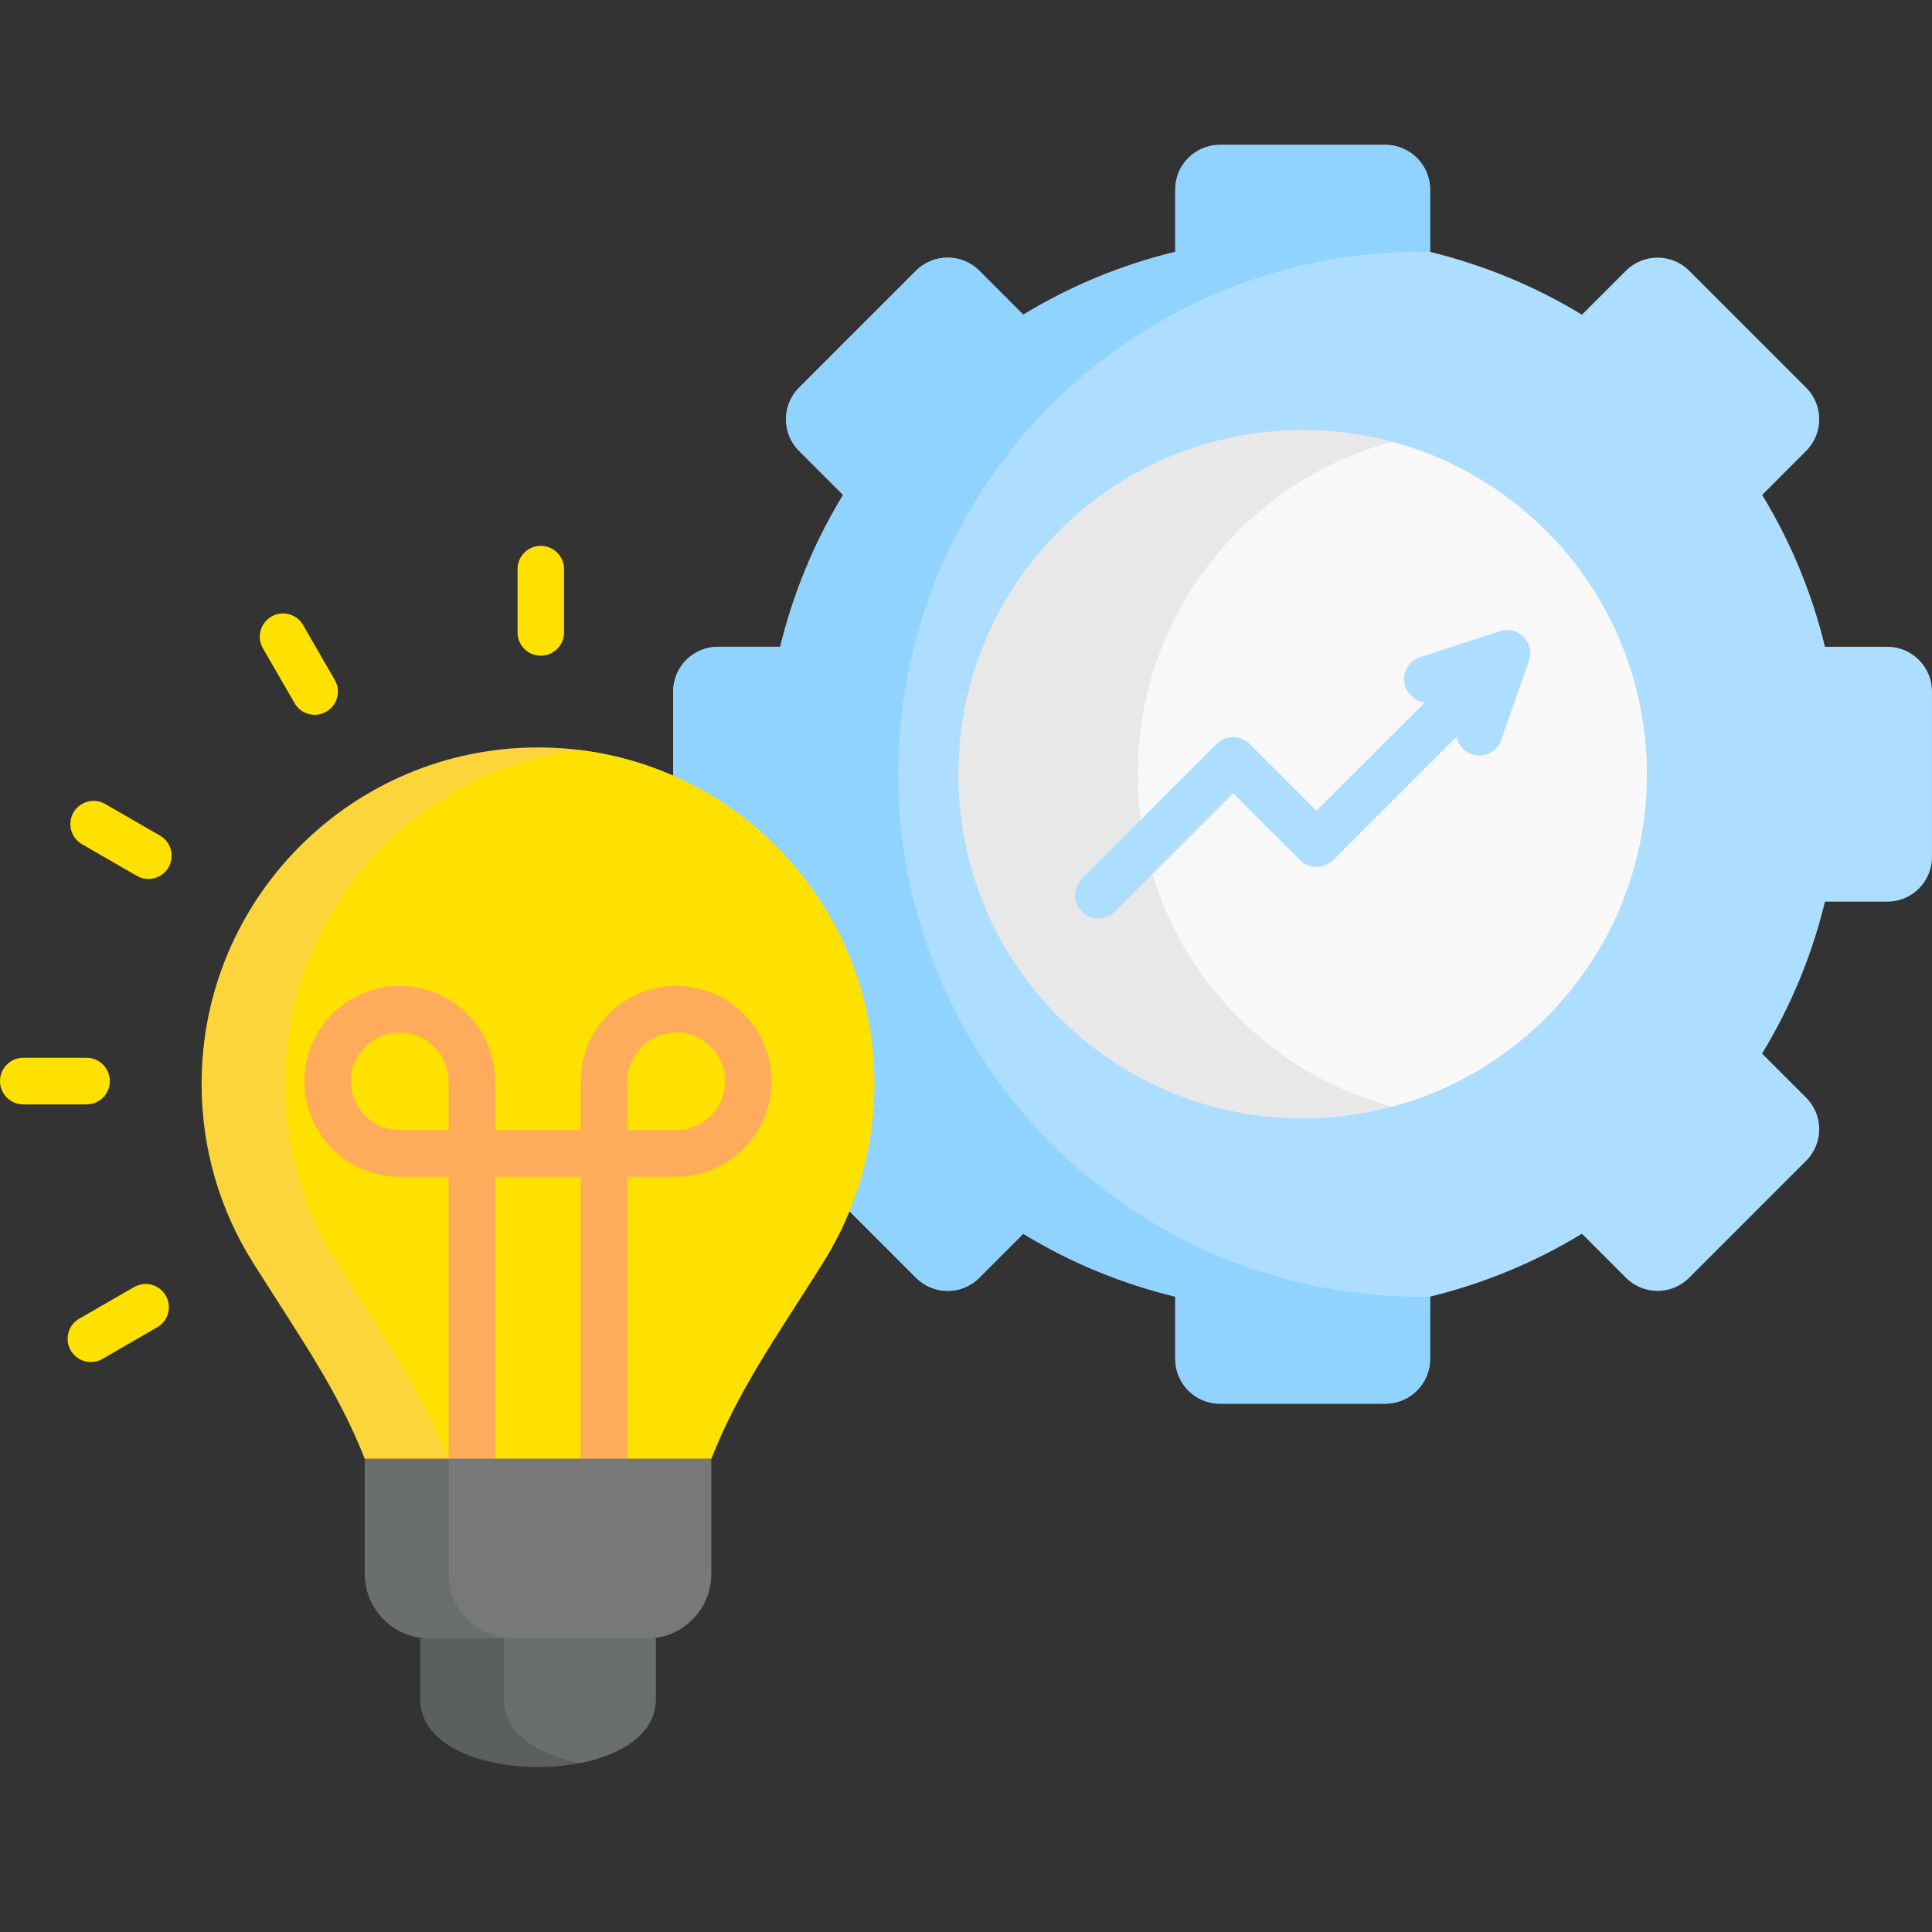
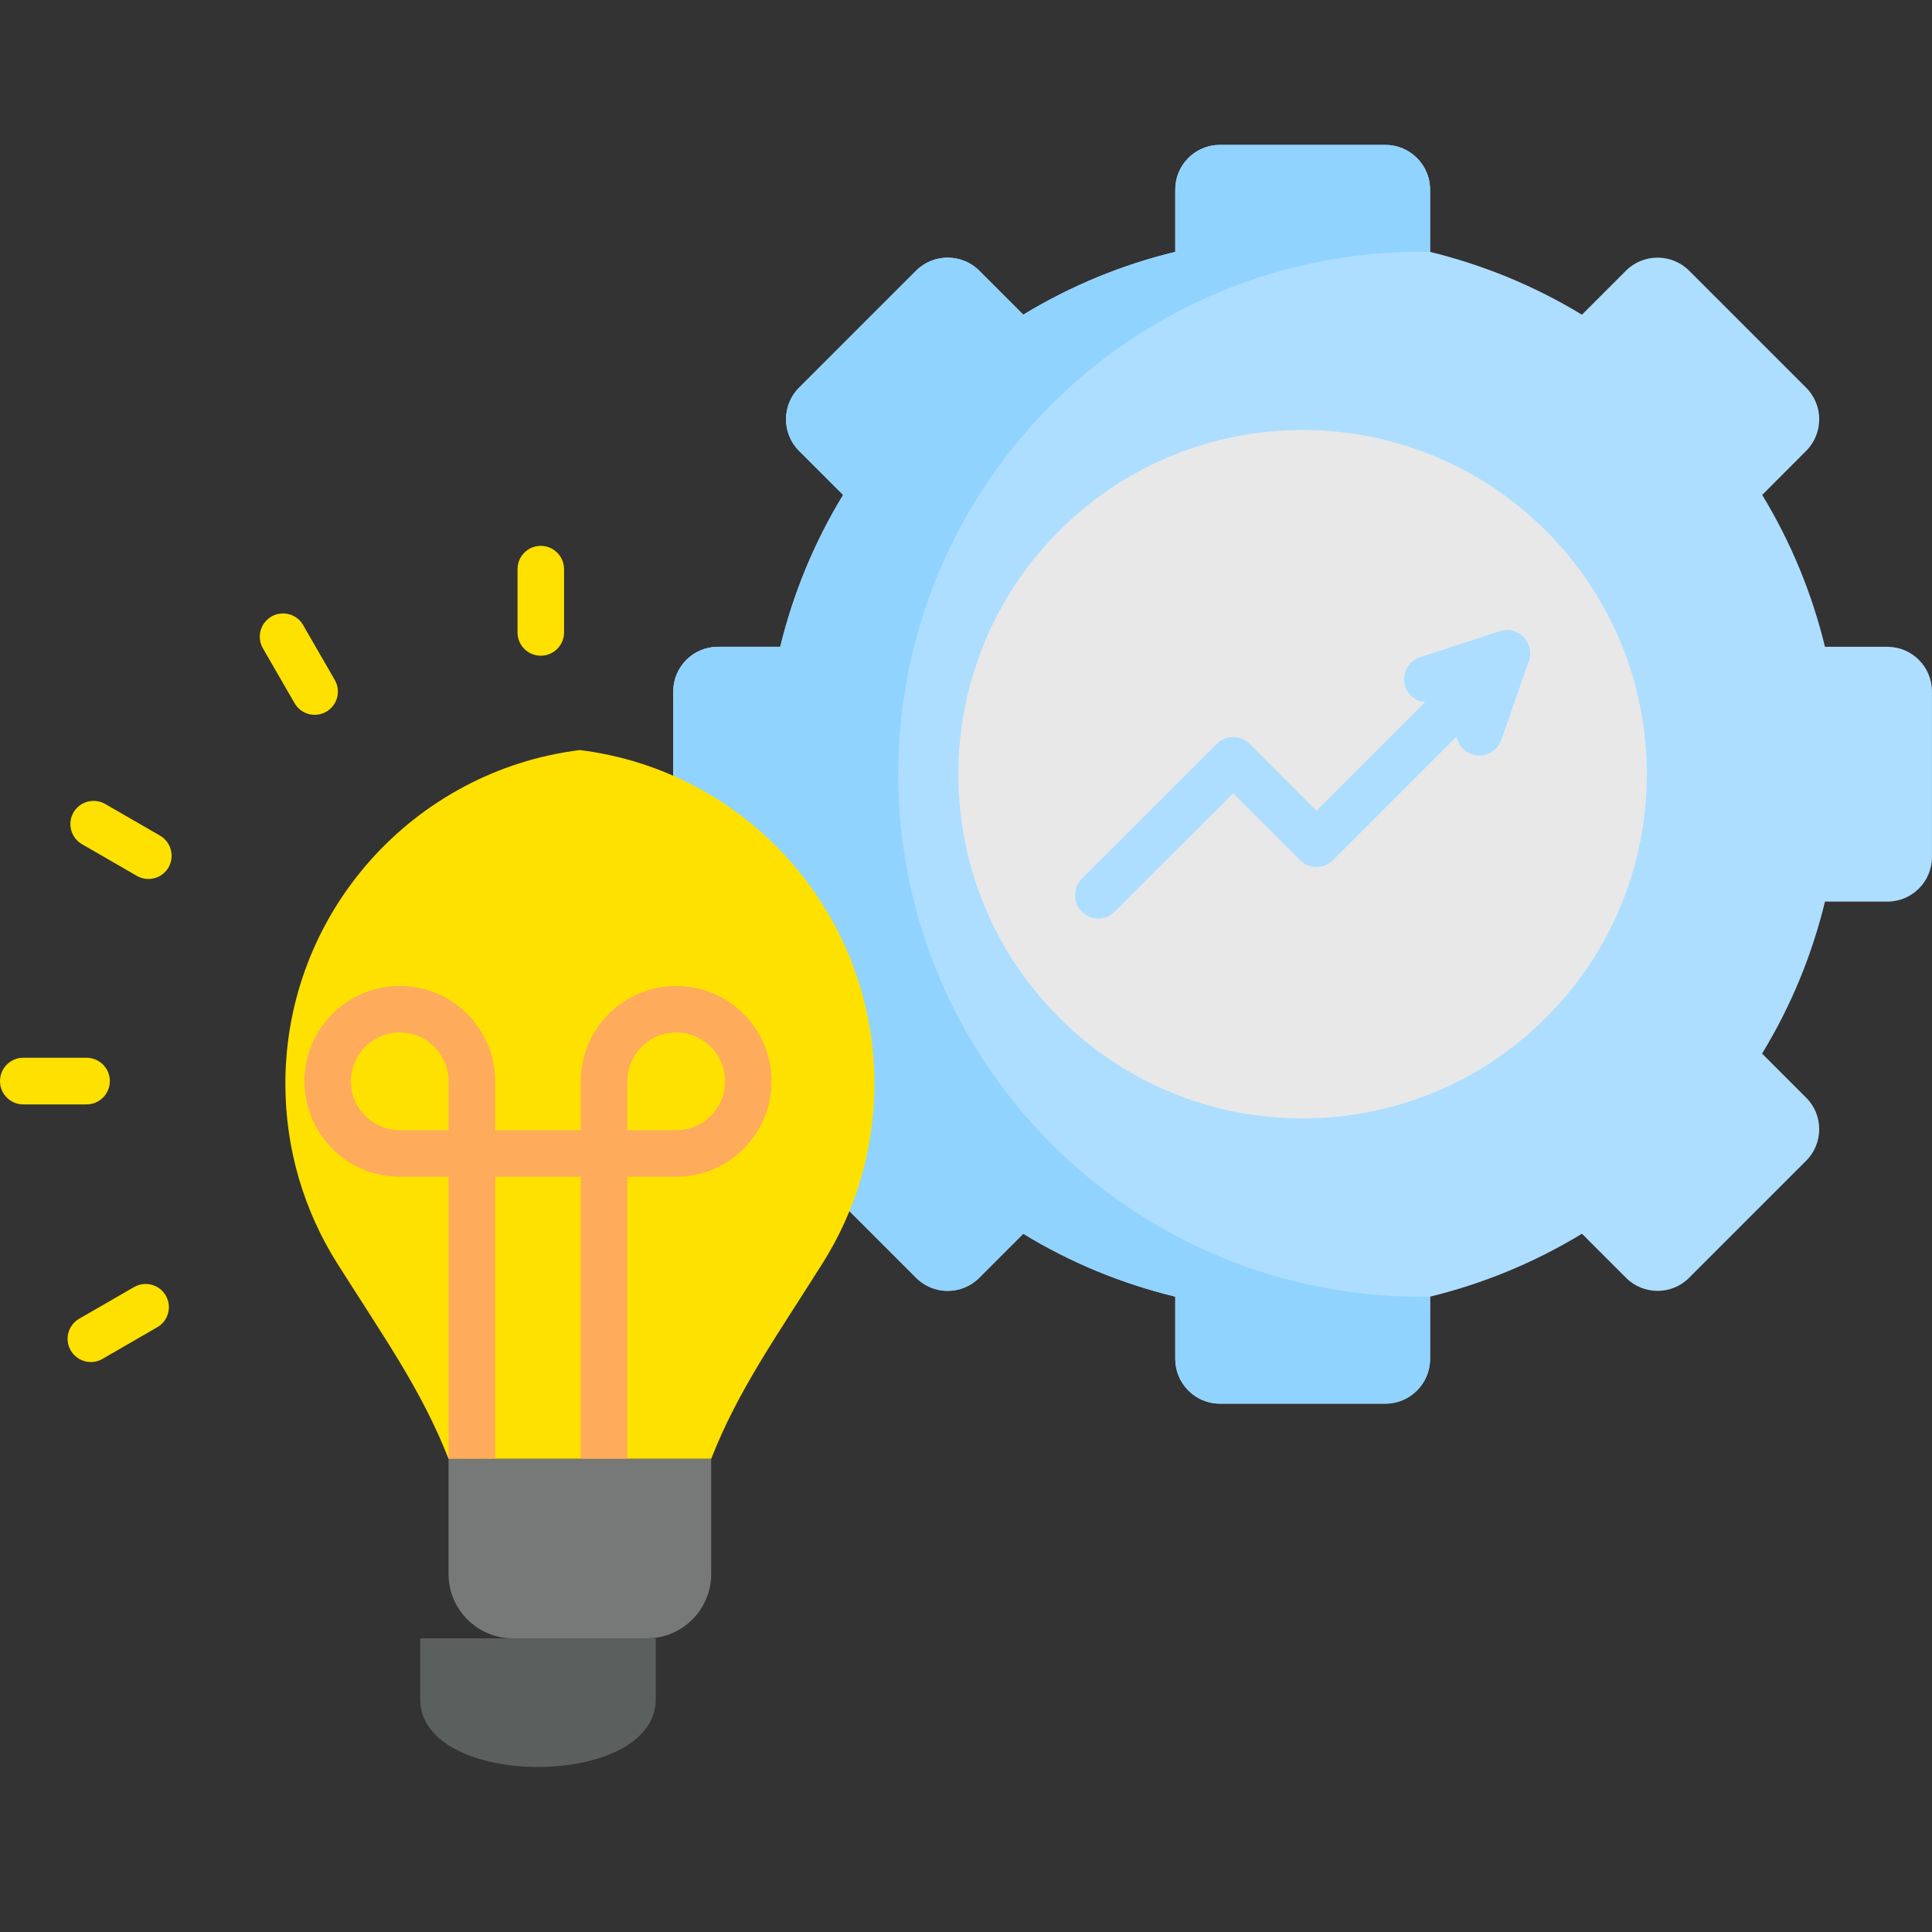
<svg xmlns="http://www.w3.org/2000/svg" width="64" height="64" viewBox="0 0 64 64" fill="none">
  <rect x="0" y="0" width="64" height="64" fill="#333333" stroke="none" />
  <path fill-rule="evenodd" clip-rule="evenodd" d="M57.894 40.388L55.952 42.33C55.38 42.906 54.44 42.906 53.865 42.33L52.404 40.869C50.823 41.831 49.121 42.527 47.373 42.953V45.019C47.373 45.835 46.706 46.498 45.894 46.498H40.407C39.595 46.498 38.932 45.831 38.932 45.019V42.953C37.18 42.527 35.478 41.835 33.897 40.869L32.437 42.33C31.861 42.906 30.925 42.906 30.349 42.33L26.469 38.45C25.894 37.875 25.894 36.935 26.469 36.363L27.93 34.902C26.968 33.317 26.273 31.62 25.846 29.867H23.781C22.965 29.867 22.302 29.204 22.302 28.392V22.905C22.302 22.09 22.965 21.426 23.781 21.426H25.846C26.273 19.674 26.965 17.977 27.93 16.395L26.469 14.935C25.894 14.359 25.894 13.419 26.469 12.844L28.407 10.905L30.349 8.964C30.925 8.392 31.861 8.392 32.437 8.964L33.897 10.425C35.478 9.463 37.18 8.767 38.932 8.344V6.275C38.932 5.463 39.595 4.8 40.407 4.8H45.894C46.706 4.8 47.373 5.463 47.373 6.275V8.344C49.121 8.771 50.823 9.463 52.404 10.425L53.865 8.964C54.44 8.392 55.38 8.392 55.952 8.964L59.832 12.844C60.408 13.419 60.408 14.359 59.832 14.935L58.375 16.395C59.337 17.977 60.029 19.674 60.455 21.426H62.524C63.337 21.426 63.999 22.09 63.999 22.905V28.392C63.999 29.204 63.337 29.867 62.524 29.867H60.455C60.029 31.62 59.337 33.317 58.371 34.902L59.832 36.363C60.408 36.935 60.408 37.875 59.832 38.45L57.894 40.388Z" fill="#ADDEFF" />
  <path fill-rule="evenodd" clip-rule="evenodd" d="M47.373 42.953V45.019C47.373 45.835 46.706 46.498 45.894 46.498H40.407C39.595 46.498 38.932 45.831 38.932 45.019V42.953C37.18 42.527 35.478 41.835 33.897 40.869L32.437 42.33C31.861 42.906 30.925 42.906 30.349 42.33L26.469 38.45C25.894 37.875 25.894 36.935 26.469 36.363L27.93 34.902C26.968 33.317 26.273 31.62 25.846 29.867H23.781C22.965 29.867 22.302 29.204 22.302 28.392V22.905C22.302 22.09 22.965 21.426 23.781 21.426H25.846C26.273 19.674 26.965 17.977 27.93 16.395L26.469 14.935C25.894 14.359 25.894 13.419 26.469 12.844L28.407 10.905L30.349 8.964C30.925 8.392 31.861 8.392 32.437 8.964L33.897 10.425C35.478 9.463 37.18 8.767 38.932 8.344V6.275C38.932 5.463 39.595 4.8 40.407 4.8H45.894C46.706 4.8 47.373 5.463 47.373 6.275V8.344C41.114 8.231 35.285 11.507 32.127 16.905C28.965 22.304 28.965 28.989 32.127 34.388C35.285 39.791 41.114 43.062 47.373 42.953Z" fill="#91D3FF" />
  <path fill-rule="evenodd" clip-rule="evenodd" d="M51.212 17.583C55.668 22.038 55.668 29.259 51.212 33.711C46.761 38.162 39.54 38.162 35.089 33.711C30.633 29.259 30.633 22.038 35.089 17.583C39.54 13.131 46.761 13.131 51.212 17.583Z" fill="#E8E8E8" />
-   <path fill-rule="evenodd" clip-rule="evenodd" d="M51.213 17.583C55.668 22.038 55.668 29.259 51.213 33.711C49.748 35.175 47.985 36.159 46.12 36.658C44.255 36.159 42.492 35.175 41.027 33.711C36.572 29.259 36.572 22.038 41.027 17.583C42.492 16.118 44.255 15.138 46.12 14.636C47.985 15.139 49.748 16.118 51.213 17.583Z" fill="#F8F8F8" />
  <path d="M49.731 24.512C49.589 24.912 49.152 25.124 48.751 24.985C48.481 24.891 48.299 24.661 48.248 24.402L44.157 28.494C43.855 28.796 43.367 28.796 43.068 28.494L40.849 26.279L36.929 30.198C36.627 30.501 36.139 30.501 35.836 30.198C35.538 29.9 35.538 29.412 35.836 29.109L40.306 24.643C40.605 24.34 41.093 24.34 41.396 24.643L43.61 26.858L47.203 23.266C46.911 23.237 46.649 23.036 46.55 22.738C46.419 22.333 46.641 21.9 47.046 21.769L49.636 20.924C49.913 20.814 50.241 20.869 50.467 21.095C50.696 21.328 50.751 21.667 50.627 21.951L49.731 24.512H49.731Z" fill="#ADDEFF" />
-   <path fill-rule="evenodd" clip-rule="evenodd" d="M23.559 48.327C24.456 46.046 25.683 44.334 27.253 41.842C28.339 40.122 28.965 38.086 28.965 35.904C28.965 29.751 23.975 24.76 17.822 24.76C11.668 24.76 6.678 29.751 6.678 35.904C6.678 38.086 7.304 40.122 8.39 41.842C9.96 44.334 11.184 46.046 12.084 48.327H23.559Z" fill="#FCD53A" />
  <path fill-rule="evenodd" clip-rule="evenodd" d="M23.559 48.326C24.455 46.045 25.683 44.333 27.253 41.841C28.338 40.122 28.965 38.085 28.965 35.903C28.965 30.22 24.71 25.528 19.209 24.847C13.712 25.528 9.453 30.22 9.453 35.903C9.453 38.085 10.083 40.122 11.165 41.841C12.739 44.333 13.963 46.045 14.859 48.326H23.559H23.559Z" fill="#FFE100" />
  <path d="M22.401 38.982H20.783V48.326H19.239V38.982H16.405V48.326H14.86V38.982H13.242C12.372 38.982 11.581 38.628 11.009 38.056C10.437 37.484 10.084 36.694 10.084 35.82C10.084 34.945 10.437 34.158 11.009 33.587C11.581 33.015 12.372 32.661 13.242 32.661C14.113 32.661 14.907 33.015 15.479 33.587C16.048 34.158 16.405 34.949 16.405 35.82V37.437H19.239V35.82C19.239 34.949 19.592 34.158 20.164 33.587C20.736 33.015 21.527 32.661 22.401 32.661C23.275 32.661 24.062 33.015 24.634 33.587C25.206 34.158 25.559 34.949 25.559 35.82C25.559 36.69 25.206 37.484 24.634 38.056C24.062 38.628 23.271 38.982 22.401 38.982ZM20.783 35.82V37.437H22.401C22.845 37.437 23.25 37.259 23.545 36.964C23.836 36.672 24.018 36.268 24.018 35.82C24.018 35.375 23.836 34.971 23.545 34.676C23.25 34.384 22.845 34.202 22.401 34.202C21.953 34.202 21.549 34.384 21.257 34.676C20.962 34.971 20.783 35.375 20.783 35.82ZM13.242 37.437H14.86V35.82C14.86 35.375 14.681 34.971 14.386 34.676C14.095 34.384 13.691 34.202 13.242 34.202C12.798 34.202 12.394 34.384 12.098 34.676C11.807 34.971 11.625 35.375 11.625 35.82C11.625 36.268 11.807 36.672 12.098 36.964C12.394 37.259 12.798 37.437 13.242 37.437Z" fill="#FFAB5C" />
  <path fill-rule="evenodd" clip-rule="evenodd" d="M13.92 56.293V54.272H21.723V56.293C21.723 59.281 13.92 59.281 13.92 56.293Z" fill="#5B5F5E" />
-   <path fill-rule="evenodd" clip-rule="evenodd" d="M16.695 54.272H21.723V56.293C21.723 57.426 20.601 58.129 19.209 58.403C17.817 58.129 16.695 57.426 16.695 56.293V54.272Z" fill="#6A6E6D" />
-   <path fill-rule="evenodd" clip-rule="evenodd" d="M21.439 54.272H14.204C13.039 54.272 12.084 53.313 12.084 52.148V48.326H23.559V52.148C23.559 53.313 22.605 54.272 21.439 54.272Z" fill="#6A6E6D" />
  <path fill-rule="evenodd" clip-rule="evenodd" d="M21.439 54.272H16.983C15.814 54.272 14.859 53.313 14.859 52.148V48.326H23.559V52.148C23.559 53.313 22.604 54.272 21.439 54.272H21.439Z" fill="#777878" />
  <path d="M5.301 27.681C5.668 27.893 5.792 28.363 5.585 28.731C5.373 29.099 4.903 29.226 4.535 29.015L2.718 27.966C2.35 27.754 2.222 27.284 2.433 26.916C2.645 26.549 3.115 26.421 3.483 26.632L5.301 27.681ZM2.867 35.04C3.293 35.04 3.639 35.386 3.639 35.813C3.639 36.239 3.293 36.585 2.867 36.585H0.769C0.346 36.585 0 36.239 0 35.813C0 35.386 0.346 35.04 0.769 35.04H2.867ZM4.441 42.636C4.809 42.425 5.279 42.549 5.49 42.916C5.705 43.285 5.578 43.755 5.21 43.966L3.395 45.015C3.027 45.23 2.557 45.102 2.342 44.734C2.131 44.37 2.255 43.897 2.623 43.685L4.441 42.636ZM18.685 20.953C18.685 21.375 18.339 21.721 17.913 21.721C17.486 21.721 17.144 21.375 17.144 20.953V18.854C17.144 18.428 17.486 18.082 17.913 18.082C18.339 18.082 18.685 18.428 18.685 18.854V20.953ZM11.089 22.523C11.304 22.891 11.177 23.361 10.809 23.576C10.441 23.787 9.971 23.663 9.759 23.295L8.71 21.477C8.495 21.109 8.623 20.639 8.991 20.424C9.359 20.213 9.829 20.337 10.04 20.705L11.089 22.523Z" fill="#FFE100" />
</svg>